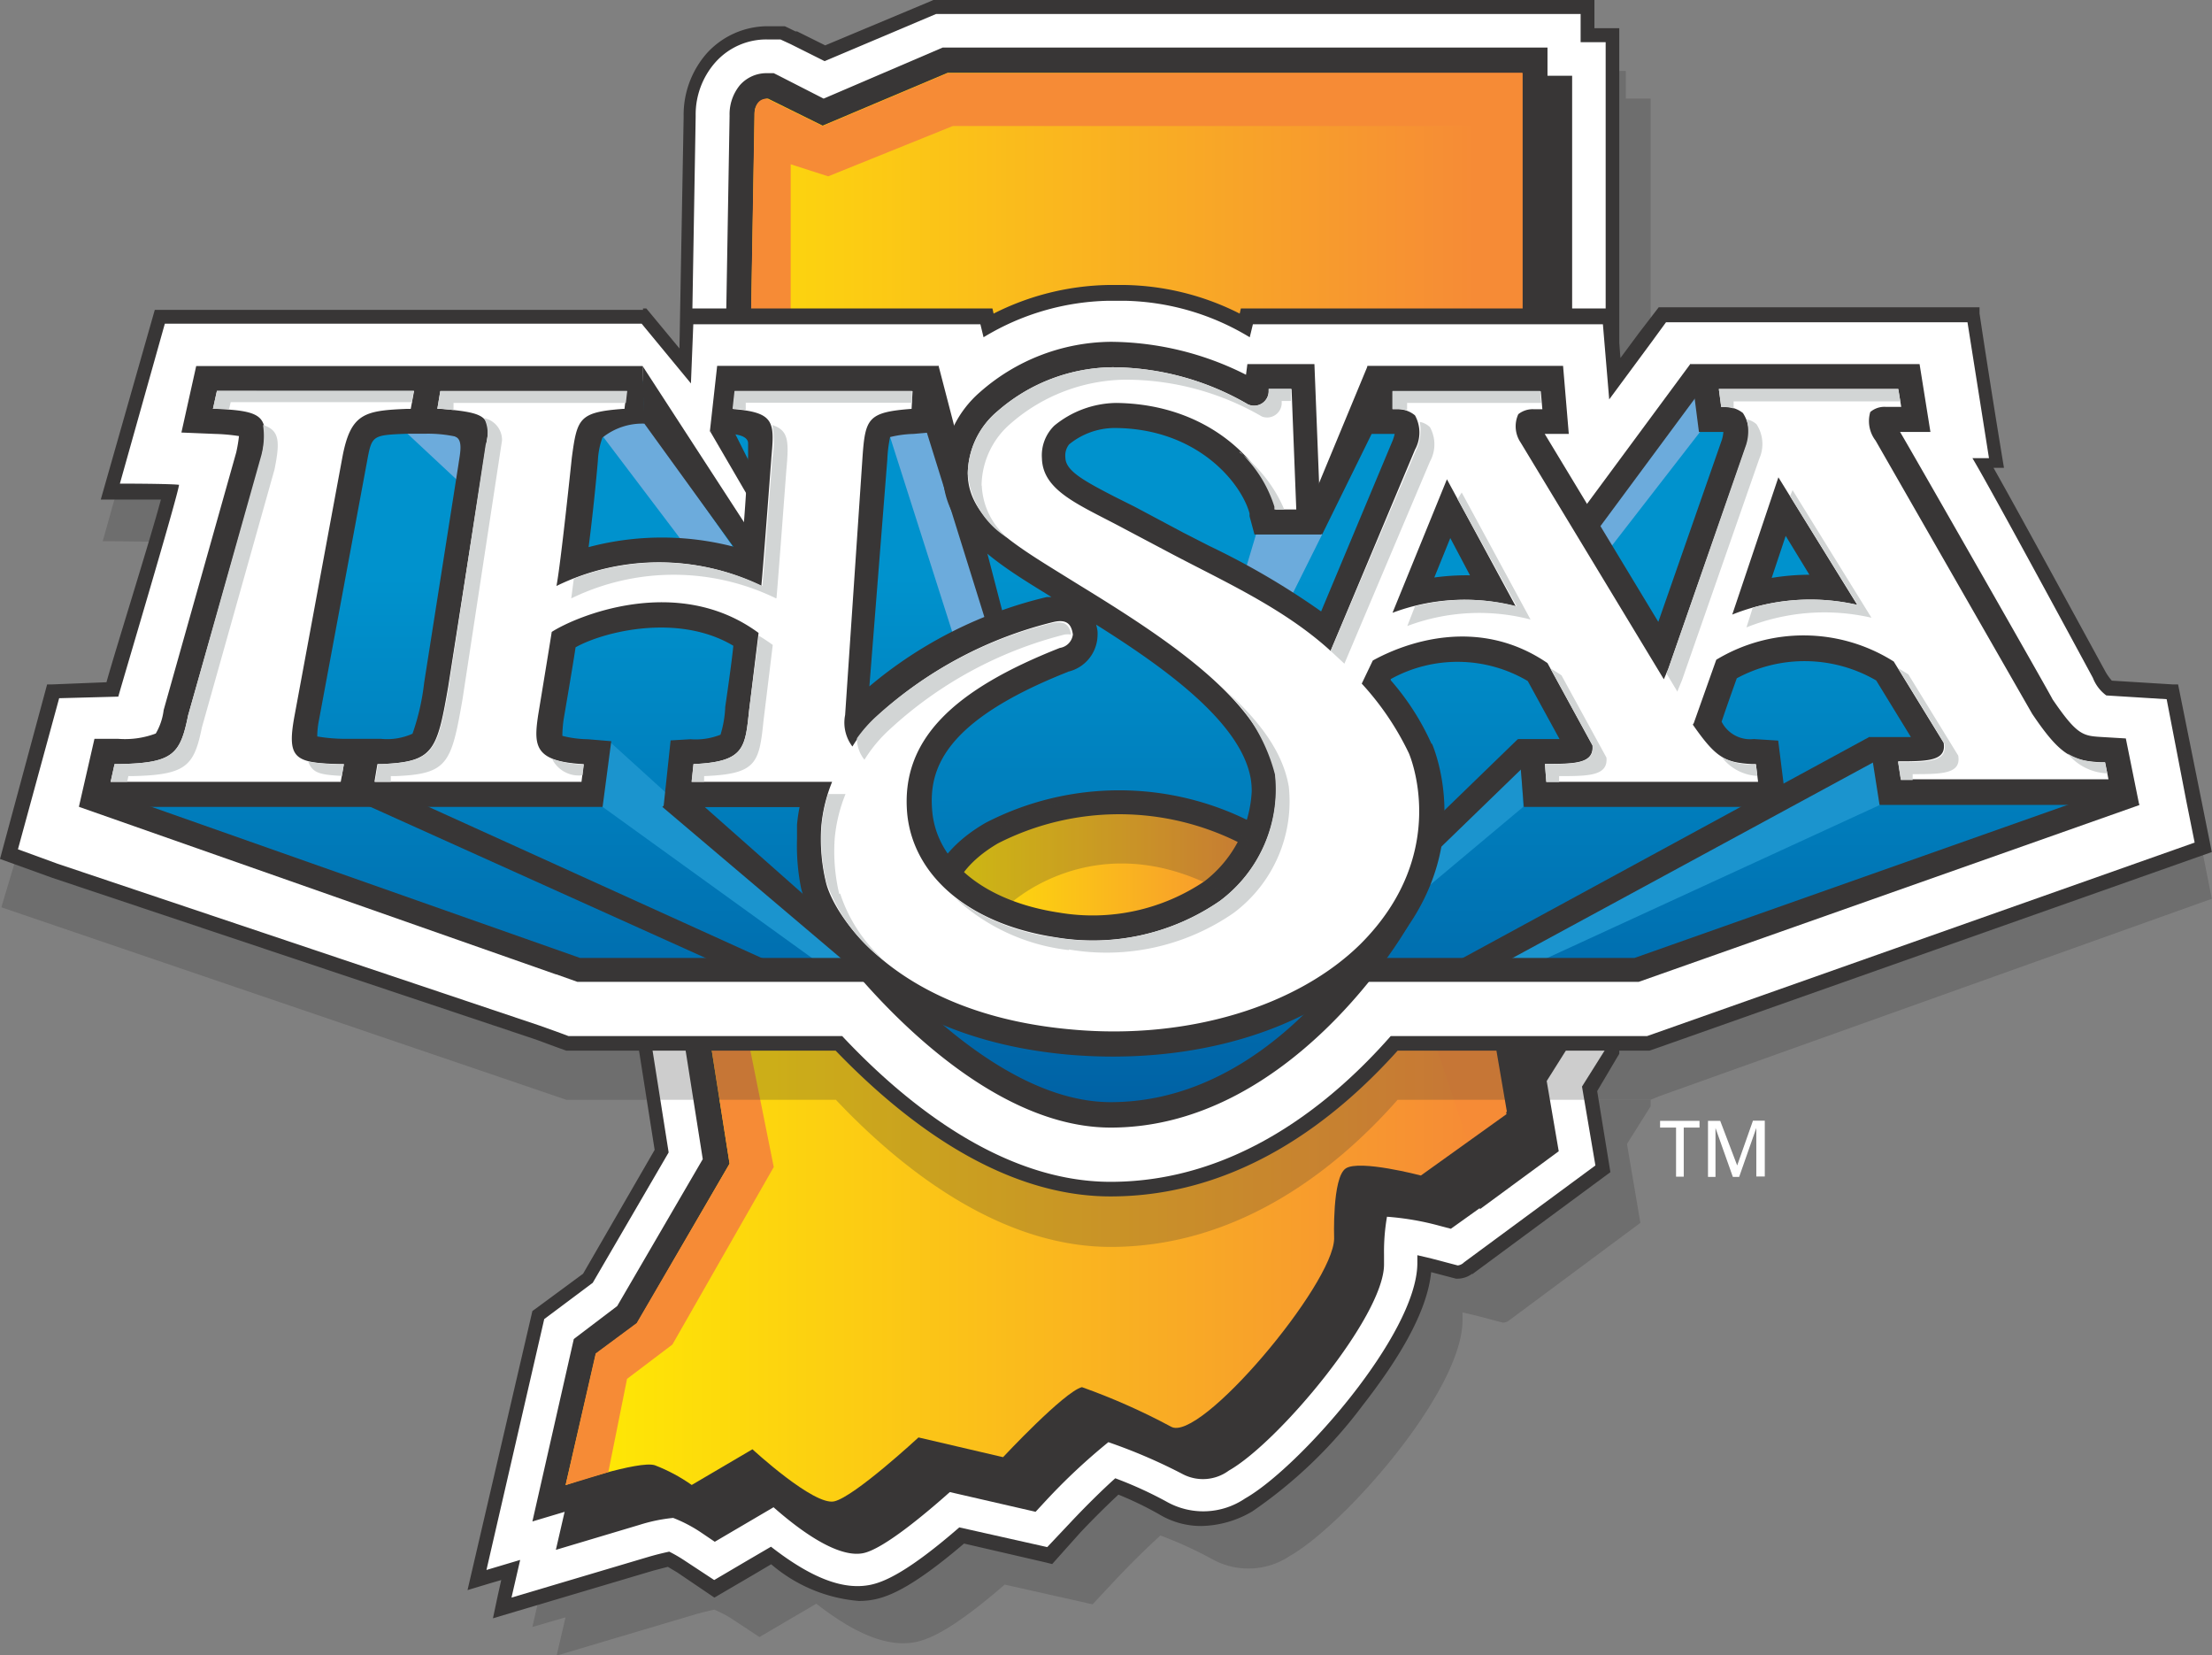
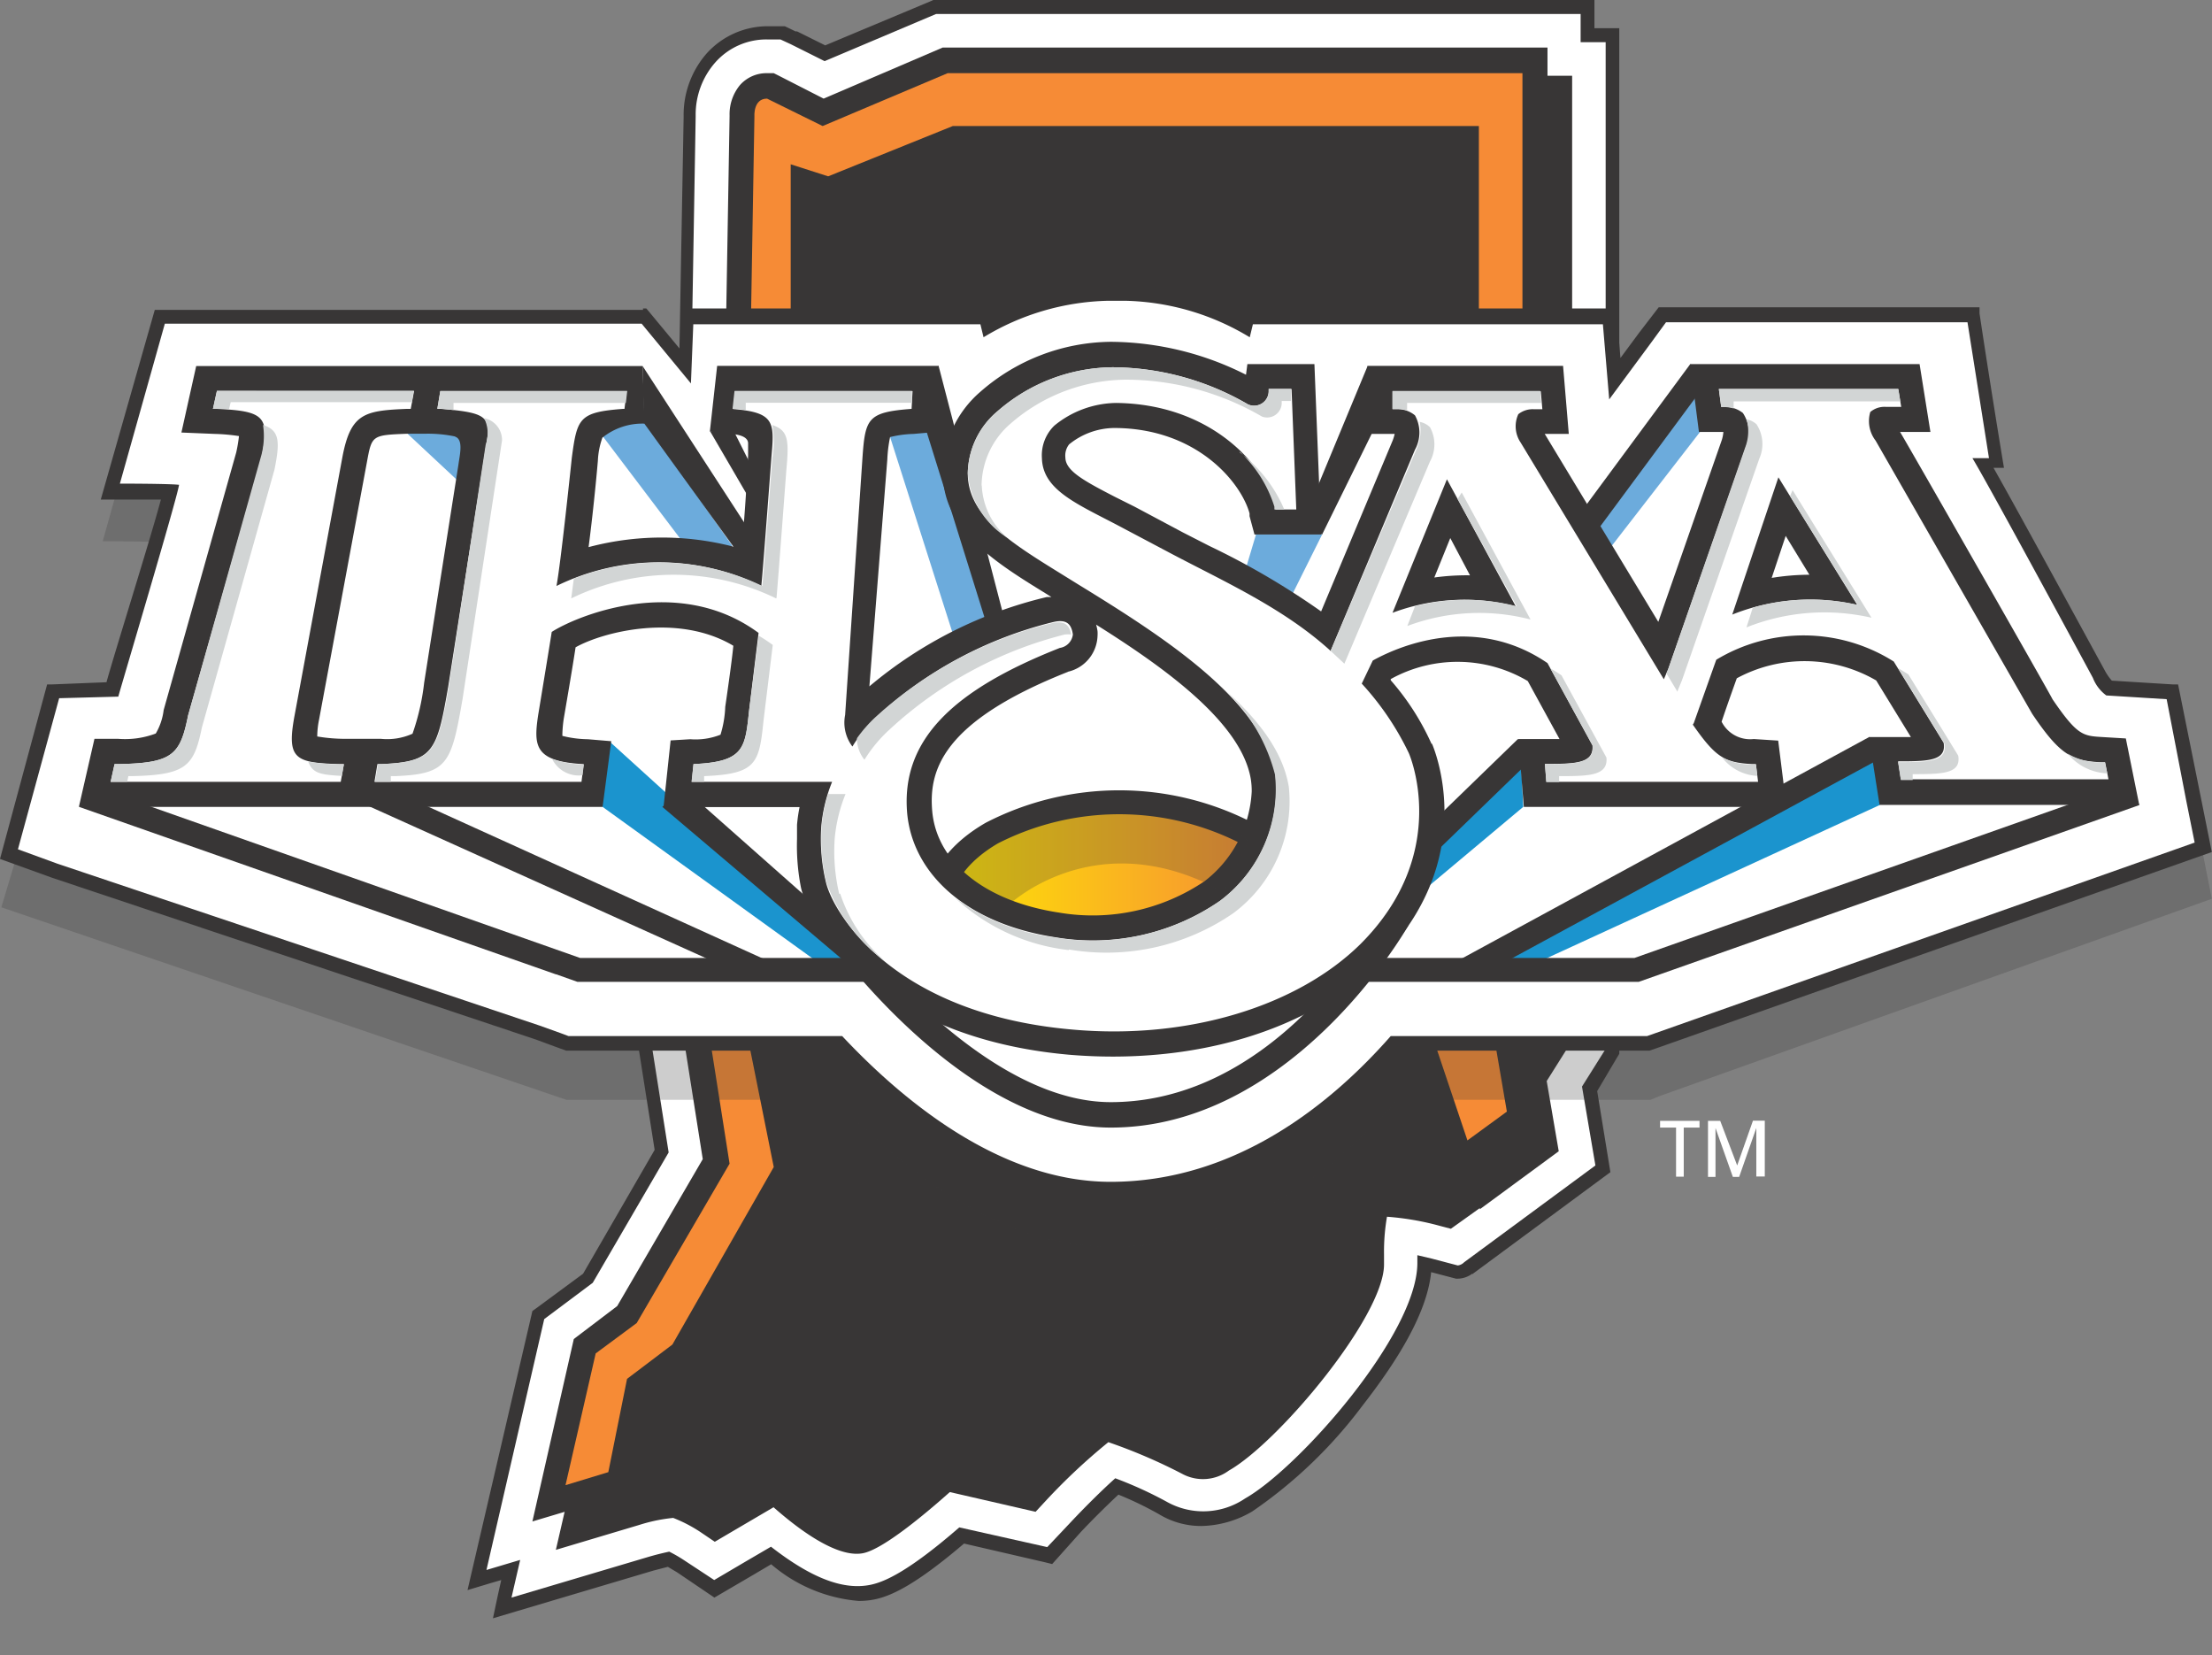
<svg xmlns="http://www.w3.org/2000/svg" xmlns:xlink="http://www.w3.org/1999/xlink" width="112.18" height="83.93" viewBox="0 0 112.18 83.93">
  <rect x="0" y="0" width="112.18" height="83.93" fill="#808080" stroke="none" />
  <defs>
    <style>.cls-1{fill:none}.cls-3{clip-path:url(#clip-path)}.cls-4{opacity:.25;mix-blend-mode:multiply}.cls-5{clip-path:url(#clip-path-2)}.cls-6{fill:#383636}.cls-7{fill:#fff}.cls-11{clip-path:url(#clip-path-6)}.cls-16{fill:#6cabdc}.cls-17{fill:#1b94ce}.cls-18{fill:#d2d5d5}.cls-19{clip-path:url(#clip-path-11)}</style>
    <clipPath id="clip-path">
      <path class="cls-1" d="M0 0h112.18v83.93H0z" />
    </clipPath>
    <clipPath id="clip-path-2">
-       <path class="cls-1" d="M26.97 3.6h56.74v80.32H26.97z" />
+       <path class="cls-1" d="M26.97 3.6v80.32H26.97z" />
    </clipPath>
    <clipPath id="clip-path-4">
      <path class="cls-1" d="M48.06 3.69l-6.34 2.68L38.95 5a.71.71 0 0 0-.68.74l-.69 40.07-1.91 4.75L37 59l-4.7 8.1-2.08 1.54-1.53 6.65s3.72-1.26 4.52-1a8.55 8.55 0 0 1 1.87 1l3.08-1.81s3.12 2.88 4.15 2.64 4.27-3.24 4.27-3.24l4.29 1s3.1-3.32 4-3.55a32.9 32.9 0 0 1 4.51 2c1.45.88 8.25-7.22 8.28-9.53 0 0-.11-3.1.59-3.56s3.81.36 3.81.36l4.34-3.11-.56-3.27L77.21 51V3.69H48.06z" />
    </clipPath>
    <linearGradient id="linear-gradient" x1="-582.93" y1="2046.27" x2="-581.93" y2="2046.27" gradientTransform="matrix(48.53 0 0 -48.53 28315.9 99336.42)" gradientUnits="userSpaceOnUse">
      <stop offset="0" stop-color="#ffef00" />
      <stop offset="1" stop-color="#f68b36" />
    </linearGradient>
    <clipPath id="clip-path-6">
      <path class="cls-1" d="M.07 16.57h112.1v46.65H.07z" />
    </clipPath>
    <clipPath id="clip-path-8">
-       <path class="cls-1" d="M14.51 21.12l-1 12-7 7.76 22.59 8.73 14.34-.12 1.18.39s5.77 7 11.68 7 12.8-7.56 12.8-7.56l14-.27 24.3-8.46-6.4-6.18-8.82-13.83-6.18-.67-5.64 6.58-10.18-6.17-3.09 5.24-5-3.62-5.51-2.28-5.37 2.68-3 .14L46.95 21l-10.55-.45 1.5 3.58 1 4.64-6.67-10z" />
-     </clipPath>
+       </clipPath>
    <linearGradient id="linear-gradient-2" x1="-514.88" y1="2008.04" x2="-513.88" y2="2008.04" gradientTransform="matrix(0 -27.3 -27.3 0 54866.76 -13999.95)" gradientUnits="userSpaceOnUse">
      <stop offset="0" stop-color="#0061a4" />
      <stop offset="1" stop-color="#0092cd" />
    </linearGradient>
    <clipPath id="clip-path-9">
      <path class="cls-1" d="M47.61 46c0 2.94 4.09 5.32 9.13 5.32s9.13-2.38 9.13-5.32-4.09-5.33-9.13-5.33-9.13 2.39-9.13 5.33" />
    </clipPath>
    <linearGradient id="linear-gradient-3" x1="-582.97" y1="2109.71" x2="-581.97" y2="2109.71" gradientTransform="matrix(18.26 0 0 -18.26 10691.26 38564.48)" xlink:href="#linear-gradient" />
    <clipPath id="clip-path-11">
      <path class="cls-1" d="M48.68 40.45h14.64v5.47H48.68z" />
    </clipPath>
  </defs>
  <title>ihsaa-logo</title>
  <g style="isolation:isolate">
    <g id="Layer_1" data-name="Layer 1">
      <g class="cls-3">
        <g class="cls-4">
          <g class="cls-5">
            <g class="cls-5">
              <path class="cls-6" d="M83.71 53V5h-1.26V3.6H49.77L44.11 6l-1.72-.86-.52-.24h-.67a3.46 3.46 0 0 0-2.62 1.16 4 4 0 0 0-1 2.68v.08c0 .08-.58 38.65-.64 39.28l-2 5 1.3 8.23-3.85 6.61-2.48 1.83L27 82.49l1.68-.49-.45 1.94 7-2.08c.49-.14.82-.21 1-.25A7.49 7.49 0 0 1 37 82l1.52 1 1.58-.93 1.3-.76c2.08 1.62 3.72 2.23 5.1 1.93.66-.15 1.85-.64 4.45-2.9l4.46 1 1.15-1.23c.76-.81 1.65-1.68 2.29-2.26a20.46 20.46 0 0 1 2.59 1.18 3.78 3.78 0 0 0 4-.16c2.7-1.53 8.69-8.28 8.73-11.9v-.06-.37l.72.17 1.33.35a.55.55 0 0 0 .32-.12L83.19 62l-.68-4 1.2-1.91v-.32h-3v-2.92z" />
            </g>
          </g>
        </g>
        <path class="cls-7" d="M74.25 64l6.66-4.91-.68-4 1.2-1.91V2.14h-1.27V.71H47.47L41.82 3.1l-1.72-.86-.52-.24h-.68a3.46 3.46 0 0 0-2.62 1.16 4 4 0 0 0-1 2.68v.08c0 .07-.66 38.66-.67 39.28l-2 5 1.3 8.23-3.85 6.61-2.46 1.84-2.93 12.72 1.71-.51-.44 1.91 7-2.08c.49-.14.82-.21 1-.25a7.3 7.3 0 0 1 .76.44l1.52 1 1.58-.93 1.3-.76c2.08 1.62 3.72 2.23 5.1 1.92.66-.15 1.85-.64 4.45-2.9l4.46 1 1.16-1.23c.76-.81 1.64-1.68 2.29-2.26a20.11 20.11 0 0 1 2.59 1.18 3.78 3.78 0 0 0 4-.16c2.7-1.53 8.69-8.28 8.73-11.9v-.43l.72.17 1.33.35a.5.5 0 0 0 .32-.16" />
        <path class="cls-6" d="M25.25 80.87l.17-.76-.55.16-1.16.35L27 66.47l.21-.15 2.36-1.74 3.63-6.28-1.26-8v-.19l.06-.16 2-4.89c0-2.5.65-37.92.67-39.12v-.06a4.73 4.73 0 0 1 1.15-3.15 4.17 4.17 0 0 1 3.14-1.4h.84l.15.07.39.19h.08l1.43.71L47.2.06l.13-.06h33.53v1.43h1.26v52l-.12.2-1 1.69.6 3.68.07.43-7 5.17-.42-.6.41.58a1.25 1.25 0 0 1-.72.25h-.1l-1.26-.33c-.21 2.09-1.73 4.52-3.5 6.79a23.61 23.61 0 0 1-5.57 5.34 5.26 5.26 0 0 1-2.58.74 4.1 4.1 0 0 1-2.14-.59 17.26 17.26 0 0 0-2.07-1c-.58.54-1.3 1.25-1.93 1.92l-1.43 1.6-.36-.09-4.11-.95c-2.45 2.09-3.67 2.64-4.48 2.82a3.91 3.91 0 0 1-.86.09 7.8 7.8 0 0 1-4.44-1.86l-.88.52-2 1.17-1.89-1.28-.47-.28-.73.19-7 2.08-1.14.34zm1.82-1.62l-.17.75 5.84-1.74c.51-.14.85-.22 1.08-.26h.23l.21.11a7.68 7.68 0 0 1 .84.49l1.16.78 1.19-.7.09-.05.3-.18.88-.52.41-.24.38.29c1.68 1.31 3 1.86 4 1.85a2.54 2.54 0 0 0 .55-.06c.49-.11 1.58-.51 4.14-2.75l.27-.24.35.08 4.06.94.88-.94c.78-.83 1.67-1.71 2.34-2.31l.32-.29.41.16a20.74 20.74 0 0 1 2.7 1.24 2.67 2.67 0 0 0 1.4.39 3.83 3.83 0 0 0 1.89-.56 22.58 22.58 0 0 0 5.16-5c1.81-2.26 3.23-4.85 3.22-6.3V64v-1.25l.8.2.75.18 1.11.29 6.24-4.6-.61-3.53v-.27l.15-.23 1.09-1.74V2.84h-1.28V1.41H47.62L42.1 3.75l-.3.13-.29-.14-1.65-.82h-.12l-.33-.16h-.51a2.75 2.75 0 0 0-2.09.93A3.33 3.33 0 0 0 36 5.83v.07c0 .07-.66 38.66-.67 39.28v.25l-1.94 4.83 1.27 8v.25l-.13.22-3.85 6.61-.07.13-.12.09-2.27 1.67-2.6 11.28.55-.16 1.16-.35z" />
        <path class="cls-7" d="M74.25 64l6.66-4.91-.68-4 1.2-1.91V2.14h-1.27V.71H47.47L41.82 3.1l-1.72-.86-.52-.24h-.68a3.46 3.46 0 0 0-2.62 1.16 4 4 0 0 0-1 2.68v.08c0 .07-.66 38.66-.67 39.28l-2 5 1.3 8.23-3.85 6.61-2.46 1.84-2.93 12.72 1.71-.51-.44 1.91 7-2.08c.49-.14.82-.21 1-.25a7.3 7.3 0 0 1 .76.44l1.52 1 1.58-.93 1.3-.76c2.08 1.62 3.72 2.23 5.1 1.92.66-.15 1.85-.64 4.45-2.9l4.46 1 1.16-1.23c.76-.81 1.64-1.68 2.29-2.26a20.11 20.11 0 0 1 2.59 1.18 3.78 3.78 0 0 0 4-.16c2.7-1.53 8.69-8.28 8.73-11.9v-.43l.72.17 1.33.35a.54.54 0 0 0 .32-.16" />
        <path class="cls-6" d="M78.48 2.41H47.81L41.77 5 39.5 3.84l-.26-.13h-.34a1.8 1.8 0 0 0-1.37.6A2.32 2.32 0 0 0 37 5.84v.07c0 .07-.67 39.16-.68 39.64l-2 4.86 1.32 8.36-4.34 7.45-2.2 1.67-2.1 9.25 4.25-1.27a8.35 8.35 0 0 1 1.7-.35 7.35 7.35 0 0 1 1.46.77l.59.44.68-.4L38 75c2 1.76 3.58 2.55 4.58 2.32s3-1.88 4.36-3.09l4.35 1 .49-.53a30.94 30.94 0 0 1 3.2-3 27.66 27.66 0 0 1 3.77 1.67 2.21 2.21 0 0 0 2.32-.18c2.51-1.42 7.84-7.78 7.87-10.43v-.12-.46a10.45 10.45 0 0 1 .15-1.92 13.91 13.91 0 0 1 2.67.46l.57.15 1.47-1.05v.06l4-2.94-.61-3.56 1.29-2.05V2.41z" />
        <path class="cls-6" d="M79.74 3.84H49.07L43 6.4l-2.24-1.12-.26-.13h-.33a1.81 1.81 0 0 0-1.37.6 2.32 2.32 0 0 0-.53 1.53v.07c0 .07-.68 39.16-.68 39.65l-2 4.86 1.32 8.36-4.34 7.45-2.25 1.66-2.13 9.25 4.25-1.27a8.31 8.31 0 0 1 1.7-.35 7.24 7.24 0 0 1 1.46.77l.65.44.68-.4 2.3-1.35c2 1.76 3.58 2.55 4.58 2.32s3-1.88 4.36-3.09l4.35 1 .49-.53a30.87 30.87 0 0 1 3.2-3A27.47 27.47 0 0 1 60 74.75a2.21 2.21 0 0 0 2.32-.19c2.51-1.42 7.84-7.78 7.87-10.43v-.06-.46a10.36 10.36 0 0 1 .15-1.92 14 14 0 0 1 2.67.46l.57.15 1.47-1.05v.06l4-2.94-.61-3.56 1.29-2.05V3.84z" />
      </g>
      <g clip-path="url(#clip-path-4)">
-         <path fill="url(#linear-gradient)" d="M28.69 3.69h48.52v72.6H28.69z" />
-       </g>
+         </g>
      <g class="cls-3">
        <path d="M38.9 5l2.82 1.39 6.34-2.68h29.15v47.23l-1.35 2.15.56 3.27-2 1.46L72.8 53l2.2-3V6.39H48.32L42 8.94l-1.9-.61v37.74l-2.6 4.43 1.74 8.67-5.14 9-2.3 1.74-.95 4.73-2.17.66 1.53-6.68 2.08-1.54L37 59l-1.33-8.46 1.91-4.75.68-39.88S38.19 5 38.9 5" fill="#f68b36" />
        <path class="cls-6" d="M32.61 16H8.11l-2.53 8.91s2.16 0 3 .06c-.27 1.31-2.78 9.19-2.93 10l-3 .11-2.22 8.24 2.35.85 24.45 8.19 1 .37.47.17h13.84c3.24 3.43 8.2 7.39 13.79 7.39 6.44 0 11.35-4 14.4-7.39h12.86l.46-.16L111.76 43l-.49-2.44-1.11-5.56-3.2-.2a2.26 2.26 0 0 1-.55-.73s-5-9.28-5.94-10.79h.76c-.71-4.31-1.17-7.42-1.17-7.42H84.29l-.85 1.16-1.51 2-.27-3.02H63.23l-.11.44a13 13 0 0 0-6-1.63h-.95a13 13 0 0 0-6 1.63L50 16H34.91l-.05 2.73z" />
        <path class="cls-6" d="M42.38 53.27H28.72l-.53-.19-1-.37-24.53-8.2L0 43.55l2.39-8.85h.27l2.74-.11c.41-1.49 2.26-7.37 2.76-9.26H5.11l2.74-9.62h24.76V16l-.28.23.28-.23v-.36h.17l1.74 2.1v-2.1h15.81l.06.26a13.39 13.39 0 0 1 5.77-1.45h.94a13.37 13.37 0 0 1 5.77 1.45l.06-.26H82V16l.18 2.15.94-1.27 1-1.3h16.27v.31s.46 3.1 1.17 7.41l.07.42h-.53c1.36 2.4 5.33 9.71 5.62 10.23a2.68 2.68 0 0 0 .38.56l3.08.19h.28l1.16 5.76.55 2.74-28 9.89-.52.18H70.88c-3.09 3.44-8 7.39-14.56 7.39-5.7 0-10.67-4-13.94-7.39m.16-.72h.16l.11.11C46 56.07 50.92 60 56.33 59.94c6.28 0 11.11-3.87 14.12-7.27l.11-.12h13l.4-.14 27.41-9.68-.43-2.13-1.05-5.22-2.92-.18h-.11l-.09-.07a2.51 2.51 0 0 1-.62-.8l-.15-.15-.16-.3-.59-1.08-1.83-3.35c-1.37-2.5-2.85-5.2-3.29-5.94l-.29-.51h1c-.54-3.31-.93-5.85-1.06-6.7H84.47l-.74 1-1.51 2-.57.77-.08-1c-.08-.9-.18-2.18-.23-2.78H63.51v.17l-.15.54-.41-.23a12.7 12.7 0 0 0-5.84-1.58H55.93a12.75 12.75 0 0 0-5.61 1.58l-.41.23-.11-.46v-.16H35.26l-.06 3.33-2.77-3.35h-24l-2.37 8.19c.69 0 1.95 0 2.57.05h.42L9 25c-.32 1.4-2.82 9.29-3 10v.28h-.31l-2.74.11-2.08 7.7 2 .73L27.34 52h.05l1 .37.41.14h13.7z" />
        <g class="cls-4">
          <g class="cls-11">
            <g class="cls-11">
              <path class="cls-6" d="M28.72 55.76h13.67c3.24 3.43 8.26 7.46 13.94 7.46 6.53 0 11.5-4 14.55-7.46h12.83l.46-.19 28-10-.55-2.77-1.16-5.8-3.31-.21-.44-.59s-5.45-10.24-6-11.11l-1.17-7.42H84.11l-1 1.32-.91 1.29-.2-2.51H62.78l-.33-.12a18.27 18.27 0 0 0-6.14-1.09h-.14a13.17 13.17 0 0 0-5.77 1.49l-.07-.29H35.56c0 .08-.33 3.55-.34 3.55l-1.81-3.57H7.93l-2.72 9.7s2.33 0 3 .06c-.24 1.1-.84 3.57-1.35 5.73a36.15 36.15 0 0 1-1.43 3.62l-2.64.05L.07 46zm28.52-2.24c-5.07 0-9.2-2.67-9.2-6s4.13-6 9.2-6 9.2 2.67 9.2 6-4.12 6-9.2 6" />
            </g>
          </g>
        </g>
        <path class="cls-7" d="M85 59.66v-2.49h-.81v-.34h2v.34h-.8v2.49H85zm3.1-.57l.8-2.27h.6v2.83h-.43v-2.46l-.87 2.48h-.32L87 57.19v2.48h-.38v-2.84h.62z" />
        <path class="cls-6" d="M35.52 17.42h13.41l.31 1.27.84-.55a11.66 11.66 0 0 1 6.14-1.91h.83a11.66 11.66 0 0 1 6.14 1.91l.81.55.31-1.27h16l.51 5.58 3.76-5.08.42-.59h13.56l1 6.25H99l6.24 11.35c.37.5.64.86.83 1.06l.19.21h.45l2.29.19.89 4.42.23 1.19-26.54 9.41-.23.08H70.08l-.21.24C67 55 62.39 58.88 56.33 58.88c-5.47 0-10.47-4.49-13-7.16l-.21-.23H29l-.23-.09c-.61-.22-.92-.33-1.1-.38L3.26 42.83l-1.17-.42c.2-.92 1.36-5.17 1.55-6L6 36.34h.88l.12-.57 3.36-12.07-3-.13c.26-1.2 1.46-5.3 1.64-6.14h24.12l2 2.94.35-2.94" />
        <path class="cls-6" d="M43.1 52l-.1-.15H28.94l-.23-.08-1.08-.38-24.49-8.22L2 42.75l-.3-.11.07-.31c.21-.95 1.37-5.19 1.55-6l.06-.27h.24L6 36h.6l.06-.29L9.85 24l-2.53-.11h-.43l.11-.41c.27-1.22 1.46-5.33 1.64-6.14l.06-.28h24.61l1.61 2.32.24-2h.36v-.32h13.69l.07.27.19.77.41-.27a12 12 0 0 1 6.34-2h.84a12 12 0 0 1 6.33 2l.41.27.2-.76.07-.27h16.62v.33l.41 4.6 3.18-4.3.44-.59.1-.11h14v.31l1 6.25.18.38h-.38l5.94 10.8c.36.49.63.84.8 1l.09.1h.3L109 36h.27l.06.27.89 4.42.25 1.31.06.31-.29.1-26.54 9.34h-.05l-.15.06H70.24l-.1.19c-2.86 3.29-7.59 7.26-13.81 7.27-5.68 0-10.71-4.58-13.23-7.28m.05-.83h.16l.11.12.21.23c2.46 2.65 7.43 7.07 12.7 7 5.9 0 10.47-3.79 13.27-7l.32-.37h13.36l.19-.07 12.84-4.53 13.4-4.73-.19-.92-.83-4.15-2-.12h-.6l-.1-.11-.19-.22c-.2-.22-.48-.58-.85-1.09L98.4 23.22h.73l-.88-5.53H85.19l-.31.42L80.54 24l-.08-1-.46-5.22H64.63l-.24 1-.12.5-1.27-.84a11.31 11.31 0 0 0-6-1.85h-.78a11.31 11.31 0 0 0-5.95 1.85l-1.27.83-.12-.5-.24-1h-12.8l-.43 3.57-2.48-3.56H9.26C9 18.9 8.13 21.84 7.78 23.22l2.55.11h.45l-3.47 12.5-.16.83L6 36.7l-2.06.07C3.65 37.9 2.81 41 2.51 42.18l.86.31 24.45 8.19 1.09.38.17.06h14.07z" />
        <path class="cls-6" d="M57.23 37.49c-6.05 0-11 3.44-11 7.68s4.92 7.68 11 7.68 11-3.44 11-7.68-4.92-7.68-11-7.68m0 13.93c-5.27 0-9.56-2.81-9.56-6.26s4.29-6.26 9.56-6.26 9.56 2.81 9.56 6.26-4.29 6.26-9.56 6.26" />
        <path class="cls-6" d="M45.9 45.17c0-4.54 5.17-8 11.34-8v.72A13.3 13.3 0 0 0 49.68 40a6.4 6.4 0 0 0-3.06 5.13 6.39 6.39 0 0 0 3.06 5.13 14.14 14.14 0 0 0 15.1 0 6.39 6.39 0 0 0 3.06-5.13A6.4 6.4 0 0 0 64.79 40a13.3 13.3 0 0 0-7.55-2.18v-.69c6.17 0 11.3 3.49 11.34 8s-5.17 8-11.34 8-11.3-3.5-11.34-8m1.42 0c0-3.78 4.54-6.61 9.92-6.62s9.87 2.83 9.92 6.62-4.55 6.61-9.92 6.62v-.69a12.12 12.12 0 0 0 6.56-1.78 5.09 5.09 0 0 0 2.64-4.12A5.1 5.1 0 0 0 63.79 41a13 13 0 0 0-13.11 0A5.1 5.1 0 0 0 48 45.17a5.09 5.09 0 0 0 2.64 4.12 12.12 12.12 0 0 0 6.56 1.78v.72c-5.37 0-9.87-2.84-9.92-6.62" />
        <path class="cls-7" d="M57.23 51.54c-5.49 0-10-3-10-6.66s4.47-6.66 10-6.66 10 3 10 6.66-4.47 6.66-10 6.66" />
        <path class="cls-7" d="M32.54 16.41H8.36l-2.28 8.11s2.47 0 3 .06C9 25.22 6.1 34.92 6 35.32l-3 .08-2.09 7.66 2 .73L27.37 52l1.06.38.4.15h13.88c3.18 3.39 8.1 7.39 13.61 7.39 6.38 0 11.23-4 14.21-7.39h13l.4-.14 27.37-9.67-.42-2.09-1-5.18-3.06-.19a2 2 0 0 1-.68-.89s-5.29-9.8-6.11-11.14h.84l-1.09-6.89H84.49l-.73 1-2.15 2.91-.32-3.81H63.54l-.16.66a12.68 12.68 0 0 0-6.3-1.85h-.9a12.67 12.67 0 0 0-6.3 1.85l-.16-.66H35.16l-.12 3z" />
      </g>
      <g clip-path="url(#clip-path-8)">
        <path fill="url(#linear-gradient-2)" d="M6.55 18.74h100.81v38.09H6.55z" />
      </g>
      <g clip-path="url(#clip-path-9)">
        <path fill="url(#linear-gradient-3)" d="M47.61 40.67h18.26v10.65H47.61z" />
      </g>
      <g class="cls-3">
        <path class="cls-6" d="M50 50.29c-1.76-1-3-2.51-3-4.29s1.22-3.27 3-4.29a14.75 14.75 0 0 1 13.52 0c1.76 1 3 2.52 3 4.29s-1.22 3.27-3 4.29a14.74 14.74 0 0 1-13.52 0m12.91-1.05c1.55-.91 2.38-2.07 2.37-3.24s-.82-2.33-2.37-3.24a13.54 13.54 0 0 0-12.3 0c-1.55.91-2.38 2.07-2.37 3.24s.82 2.33 2.37 3.24a13.53 13.53 0 0 0 12.3 0" />
        <path class="cls-16" d="M86.89 21.03l-5.41 6.98-.9-1.24 5.44-6.87.87 1.13z" />
        <path class="cls-6" d="M36.02 21.88l2.19 3.76.03-1.74-1.06-2.11-1.16.09z" />
        <path class="cls-16" d="M31.48 19.63l5.64 8.02-.04 1.15-2.06-.8-5.08-6.71 1.54-1.66z" />
        <path class="cls-17" d="M30.56 40.91l11.46 8.27 1.61-.57-9.33-7.94-3.34-3.03-.5 1.4.1 1.87z" />
        <path class="cls-16" d="M20.27 21.62l4.06 3.79v-1.22l-1.35-2.71-2.71.14zM63.7 27.09l-.61 2.04 2.36 1.18 1.61-3.23-3.36.01zM50.48 33.24L47.46 21.9l-2.44-.12 3.99 12.51 1.47-1.05z" />
        <path class="cls-6" d="M47.6 18.55l3.26 12.54-.73.86-3.17-10.16.64-3.24zM39.52 29.23l-6.93-10.67.06 2.88 6.98 9.64-.11-1.85z" />
        <path class="cls-17" d="M77.25 40.91l-5.55 4.65 1.08-2.84 4.35-4.19.12 2.38z" />
        <path class="cls-6" d="M70.06 46.94l-27.21.19c-.27 0-.32-.19-.44.07s-.38.41-.21.63 6.8 9.34 14.13 9.34c9.1 0 14.85-9.82 15.06-10.19s-.58.57-.71.34a.7.7 0 0 0-.62-.38m-1.37 1.51c-1.66 2.29-6 7.43-12.36 7.43-5 0-9.88-5-11.91-7.26l24.28-.17" />
        <path class="cls-17" d="M95.34 40.81l-18.33 8.43-1.11-.85 19.38-10.36.06 2.78z" />
        <path class="cls-6" d="M29.42 48.57l-24.97-8.8-.41 1.15 24.15 8.48h.02l1.07.38h14.93v-1.21H29.42zM108.49 40.82l-.41-1.15-25.19 8.9H69.45l-.14 1.21H83.11l25.38-8.96zM80.29 25.81l.82.94 5.61-7.58-1-.71-5.43 7.35zM66.05 26.53l1 .57 2.94-5.97-.63-2.58-3.31 7.98z" />
        <path class="cls-6" d="M40.21 49.29l-21.47-9.74-.53 1.1 19.39 8.74 2.61-.1zM75.18 49.4l20.97-11.37-1.36-.66-22.02 11.97 2.41.06zM42.68 47.06l-8.01-7.09-1.08.94 9.9 8.39-.81-2.24zM72.33 41.98l4.65-4.51.85.87-5.2 5.04-.3-1.4z" />
        <path class="cls-6" d="M32.69 21.48l-.1-2.92H9.95l-.75 3.37 1.69.07a9.51 9.51 0 0 1 1.23.11 7.56 7.56 0 0 1-.14.83L8.3 36a3.09 3.09 0 0 1-.4 1.19 4.42 4.42 0 0 1-1.9.27H4.79L4 40.91h26.56l.44-3.33-1.19-.1a5.51 5.51 0 0 1-1.29-.17v-.08a6.44 6.44 0 0 1 .07-.79s.47-2.73.6-3.62c1.38-.78 5.18-1.76 8-.08-.07.79-.41 3.1-.41 3.1a5.44 5.44 0 0 1-.24 1.41 3.43 3.43 0 0 1-1.53.23l-1 .06-.36 3.38h6.9a7.85 7.85 0 0 0-.13.9v.72a11 11 0 0 0 .2 2.46c.43 1.93 3.88 7.63 13.64 8.48 6.29.52 12.14-1.22 15.64-4.72 5.22-5.22 2.82-10.84 2.71-11.08v.06a12.87 12.87 0 0 0-2.08-3.25v-.06a7 7 0 0 1 6.95.1l1.61 2.94H77l.28 3.44H90.6l-.42-3.36-1.24-.08a1.62 1.62 0 0 1-1.63-.88c.32-.95.61-1.75.77-2.2a7.23 7.23 0 0 1 7.07.11l1.76 2.87h-2.13l.54 3.44h13.17l-.68-3.37-1.17-.07c-1-.06-1.28-.06-2.55-1.92 0-.06-7.39-13-7.73-13.55h1.54l-.55-3.44H85.72l.44 3.44h1.24a1.82 1.82 0 0 1-.08.41l-3.22 9.22L78.34 22h1.22l-.29-3.45h-9.92l.18 3.45h1.2a2.23 2.23 0 0 1-.1.33L67 31a38.81 38.81 0 0 0-5.67-3.32L60 27l-2.44-1.3-1-.5c-1.61-.83-2.52-1.33-2.53-2a.91.91 0 0 1 .19-.67 3.68 3.68 0 0 1 2.27-.83c4.2 0 6.45 2.76 6.88 4.33v.14l.25.93H67l-.34-8.64h-3.4l-.07.54a15.38 15.38 0 0 0-6.86-1.67 10.17 10.17 0 0 0-6.63 2.55A5.43 5.43 0 0 0 47.82 24c0 2.88 2.69 4.54 5.28 6.13l.22.14h-.23a21.74 21.74 0 0 0-9 4.53L45 23.29a6.87 6.87 0 0 1 .14-1.13 5.52 5.52 0 0 1 1.19-.16l1.14-.1.14-3.35H36.37L36 21.88l1 .12s.94 0 .94.48v.61s-.11 2.49-.33 4.74a14.48 14.48 0 0 0-7.76-.09c.29-2.23.47-4.37.47-4.37a4 4 0 0 1 .23-1.18 3.23 3.23 0 0 1 2.16-.71m59.07 7.66a12.08 12.08 0 0 0-1.93.16l.71-2.13 1.22 2m-17.2 0a12 12 0 0 0-1.84.11l.81-2 1 1.89m-20.4 4.89a1.93 1.93 0 0 0 1.51-1.81 1.79 1.79 0 0 0 0-.25 2.59 2.59 0 0 0-.07-.33c3.34 2.1 7.34 4.91 7.84 7.81a3.84 3.84 0 0 1 .05.65 6.14 6.14 0 0 1-2.38 4.54 10.14 10.14 0 0 1-7.39 1.6c-3.72-.56-6.18-2.52-6.43-5.11-.19-2.08.47-4.56 6.89-7.1M23.08 22.14c.43.14.24.9.17 1.41l-1.74 11.07a11.76 11.76 0 0 1-.59 2.58 3.13 3.13 0 0 1-1.6.26h-1.76a8.62 8.62 0 0 1-1.47-.12v-.08a4.37 4.37 0 0 1 .09-.77l2.43-13.07c.25-1.36.25-1.36 2.08-1.43h.88a6.7 6.7 0 0 1 1.51.14" />
        <path class="cls-7" d="M17.36 23.2c.42-2.25 1.12-2.38 3.28-2.47h.19l.17-.91H11l-.2.91h.18c2.45.11 2.71.39 2.28 2.47L9.54 36.27c-.4 2-.78 2.42-3.52 2.47h-.21l-.2.9h11.67l.16-.9h-.2c-2.3-.06-2.71-.26-2.3-2.47zM106.76 38.65h-.2c-1.46-.08-2.06-.32-3.5-2.46l-7.94-13.85a1.62 1.62 0 0 1-.27-1.45 1.1 1.1 0 0 1 .8-.26h.77l-.15-.91h-9.1l.12.91h.19a1.43 1.43 0 0 1 .91.31 1.82 1.82 0 0 1 .14 1.75L84.6 33.93l-.22.51-7.26-12A1.47 1.47 0 0 1 77 21a1.17 1.17 0 0 1 .81-.25h.41l-.08-.91h-7.52v.91h.26a1.33 1.33 0 0 1 .88.31 1.8 1.8 0 0 1 0 1.74L67.48 33c-2.36-2.15-5.35-3.49-8.08-4.93L57 26.8c-2.24-1.2-4.12-1.89-4.16-3.57a2.1 2.1 0 0 1 .63-1.65 5.05 5.05 0 0 1 3.13-1.15c4.68.05 7.47 3 8.08 5.26v.14h1.06l-.24-6.11h-1.16v.14a.74.74 0 0 1-1.05.64 13.8 13.8 0 0 0-6.85-1.88 9 9 0 0 0-5.84 2.22A4.2 4.2 0 0 0 49.08 24c0 2.16 2.16 3.5 4.68 5.06l.92.57c4.32 2.65 9.32 5.86 10 9.63a7.07 7.07 0 0 1-2.8 6.41 11.35 11.35 0 0 1-8.36 1.85c-4.4-.67-7.2-3.13-7.51-6.25-.35-3.79 2.39-6.31 7.74-8.42a.78.78 0 0 0 .66-.68c-.07-.5-.29-.8-1-.63a20.46 20.46 0 0 0-8.94 4.78 7.17 7.17 0 0 0-1.24 1.53 2 2 0 0 1-.37-1.6l.88-13.05c.14-2 .27-2.3 2.49-2.47l.05-.9h-9l-.1.91c2.12.17 2.1.67 1.94 2.46 0 0-.41 5.51-.51 6.51a11.84 11.84 0 0 0-10.39 0c.21-1.04.78-6.51.78-6.51.27-2 .36-2.3 2.6-2.47h.07l.11-.9h-9.45l-.15.9h.17c2.11.17 2.47.36 2.38 1.35l-2 12.74c-.57 3.29-.75 3.81-3.39 3.92h-.2l-.15.9h10.5l.11-.9h-.05c-2.44-.14-2.49-.92-2.26-2.47 0 0 .64-3.88.69-4.23 1.15-.75 6.35-3 10.49.05L38 35.94c-.21 1.94-.2 2.69-2.83 2.8l-.09.9h7.12a7.85 7.85 0 0 0-.55 2.27 9.4 9.4 0 0 0 .23 2.79c.37 1.64 3.49 6.72 12.51 7.5 5.89.53 11.43-1.2 14.61-4.34 4.66-4.66 2.45-9.67 2.45-9.67a14.34 14.34 0 0 0-2.39-3.53l.56-1.17c1.57-.87 5.31-2.3 8.86.13l2.28 4.17c.08.88-.78.94-2.21.94h-.2l.07.91h10.74l-.11-.9h-.2c-1.38-.08-1.83-.32-3-2l.05-.08s1-2.82 1.14-3.21a8.56 8.56 0 0 1 9 .09l2.53 4.12c.15.88-.71.94-2.14.94h-.17l.14.91h10.53zm-29.89-7.91a10.36 10.36 0 0 0-6.25.33l2.76-6.77zm13.32-6.54l4 6.47a10.64 10.64 0 0 0-6.34.49z" />
        <path class="cls-18" d="M17.34 39.33l.1-.58h-.2a10.53 10.53 0 0 1-1.61-.13c.23.58.59.66 1.71.72M6.72 39.35c2.74-.06 3.12-.52 3.52-2.47l3.68-13.07c.29-1.43.26-2-.58-2.26a3.76 3.76 0 0 1-.12 1.65L9.54 36.27c-.4 2-.78 2.42-3.52 2.47h-.21l-.2.9h.84l.06-.29h.21zM20.88 20.43l.1-.61H11l-.2.91H11.62l.08-.34h9.22zM20.07 39.35c2.64-.11 2.82-.63 3.39-3.92l2-13.1a1.13 1.13 0 0 0-.91-1.13 1.71 1.71 0 0 1 .08 1.35l-1.87 12.27c-.57 3.29-.75 3.81-3.39 3.92h-.2l-.15.9h.8v-.29h.2zM54.21 48.14a11.34 11.34 0 0 0 8.35-1.85 7.06 7.06 0 0 0 2.8-6.41c-.34-2-1.84-3.75-3.81-5.4a9 9 0 0 1 3.11 4.79 7.06 7.06 0 0 1-2.8 6.41 11.35 11.35 0 0 1-8.36 1.85 10.79 10.79 0 0 1-5.06-2 10.17 10.17 0 0 0 5.76 2.64M78.16 20.43l-.05-.61h-7.49v.91h.26a1.7 1.7 0 0 1 .48.08v-.38h6.77zM29.54 39.31l.07-.55h-.06a5.08 5.08 0 0 1-1.55-.28 1.51 1.51 0 0 0 1.52.83M31.74 20.43l.07-.61h-9.48l-.15.9h.17l.65.07v-.36h8.71zM68.18 33.65l4.34-10.25a1.8 1.8 0 0 0 0-1.74 1 1 0 0 0-.52-.27 2.32 2.32 0 0 1-.17 1.4L67.48 33zM62.89 22.92a6.44 6.44 0 0 1 1.74 2.77v.14h.5a7.13 7.13 0 0 0-2.28-2.91M85.09 35l.21-.51 3.92-11.23a1.83 1.83 0 0 0-.14-1.75 1.05 1.05 0 0 0-.5-.25 2.29 2.29 0 0 1-.06 1.39L84.6 33.93l-.09.21.56.93M46.25 20.43v-.61h-9l-.1.91c.22 0 .29 0 .67.06v-.37h8.3zM49.78 24.63a4.2 4.2 0 0 1 1.48-3.16 9 9 0 0 1 5.84-2.22 13.79 13.79 0 0 1 6.9 1.87.74.74 0 0 0 1-.65v-.14h.47v-.61h-1.13v.14a.74.74 0 0 1-1.06.64 13.8 13.8 0 0 0-6.84-1.88 9 9 0 0 0-5.84 2.22A4.2 4.2 0 0 0 49.08 24a4.26 4.26 0 0 0 2 3.26 3.69 3.69 0 0 1-1.29-2.65M39.38 30.32c.09-1 .5-6.5.5-6.5.14-1.5.1-2-.71-2.27a4.75 4.75 0 0 1 0 1.66s-.41 5.51-.51 6.5a12 12 0 0 0-9.56-.37l-.13 1a11.85 11.85 0 0 1 10.39 0M73.92 25.3l3 5.44a10.29 10.29 0 0 0-5.16 0l-.39 1a10.35 10.35 0 0 1 6.25-.33l-3.49-6.44zM45.1 37a20.45 20.45 0 0 1 8.9-4.83 1.7 1.7 0 0 1 .32 0c-.08-.46-.3-.73-1-.57a20.44 20.44 0 0 0-8.94 4.78 6.8 6.8 0 0 0-.92 1.05 1.71 1.71 0 0 0 .38 1.09A7.18 7.18 0 0 1 45.1 37M89.12 39.32l-.07-.56h-.2a3.14 3.14 0 0 1-1.52-.36 2.42 2.42 0 0 0 1.79.94M97.17 39.25c1.43 0 2.29-.06 2.14-.94l-2.53-4.12-.52-.32 2.35 3.83c.15.88-.71.94-2.14.94h-.21l.14.91h.6v-.3h.21zM35.72 39.35c2.63-.11 2.78-.63 3-2.8l.47-3.85a8.43 8.43 0 0 0-.71-.47L38 35.94c-.22 2-.2 2.68-2.83 2.8l-.1.9h.64v-.29zM90.78 25.15l3.43 5.52a10.67 10.67 0 0 0-5.32.14l-.32 1a10.65 10.65 0 0 1 6.34-.49l-4-6.47zM79.26 39.35c1.42 0 2.29-.06 2.21-.94l-2.28-4.17c-.19-.13-.37-.24-.56-.35l2.14 3.91c.08.88-.78.94-2.21.94h-.21l.07.91h.65v-.3h.21zM96.37 20.34l-.1-.61h-9.1l.12.91h.19a1.75 1.75 0 0 1 .44.07v-.36h8.5zM42.56 45.32a9.4 9.4 0 0 1-.23-2.79 7.86 7.86 0 0 1 .55-2.27H42a7.28 7.28 0 0 0-.33 1.65 9.41 9.41 0 0 0 .23 2.79 8.43 8.43 0 0 0 3 4.05 7.77 7.77 0 0 1-2.29-3.44M106.87 39.22l-.12-.57h-.2a3.16 3.16 0 0 1-1.69-.44 2.73 2.73 0 0 0 2 1" />
        <g class="cls-4">
          <g class="cls-19">
            <g class="cls-19">
              <path class="cls-6" d="M61.77 45.06c.69.36.86-1.34 1.41-2.05l.13-.39a10.12 10.12 0 0 0-6.82-2.16c-6.87 0-7.82 4.25-7.82 4.25a5.19 5.19 0 0 0 2.43 1.22s4.31-4.2 10.66-.86" />
            </g>
          </g>
        </g>
      </g>
    </g>
  </g>
</svg>